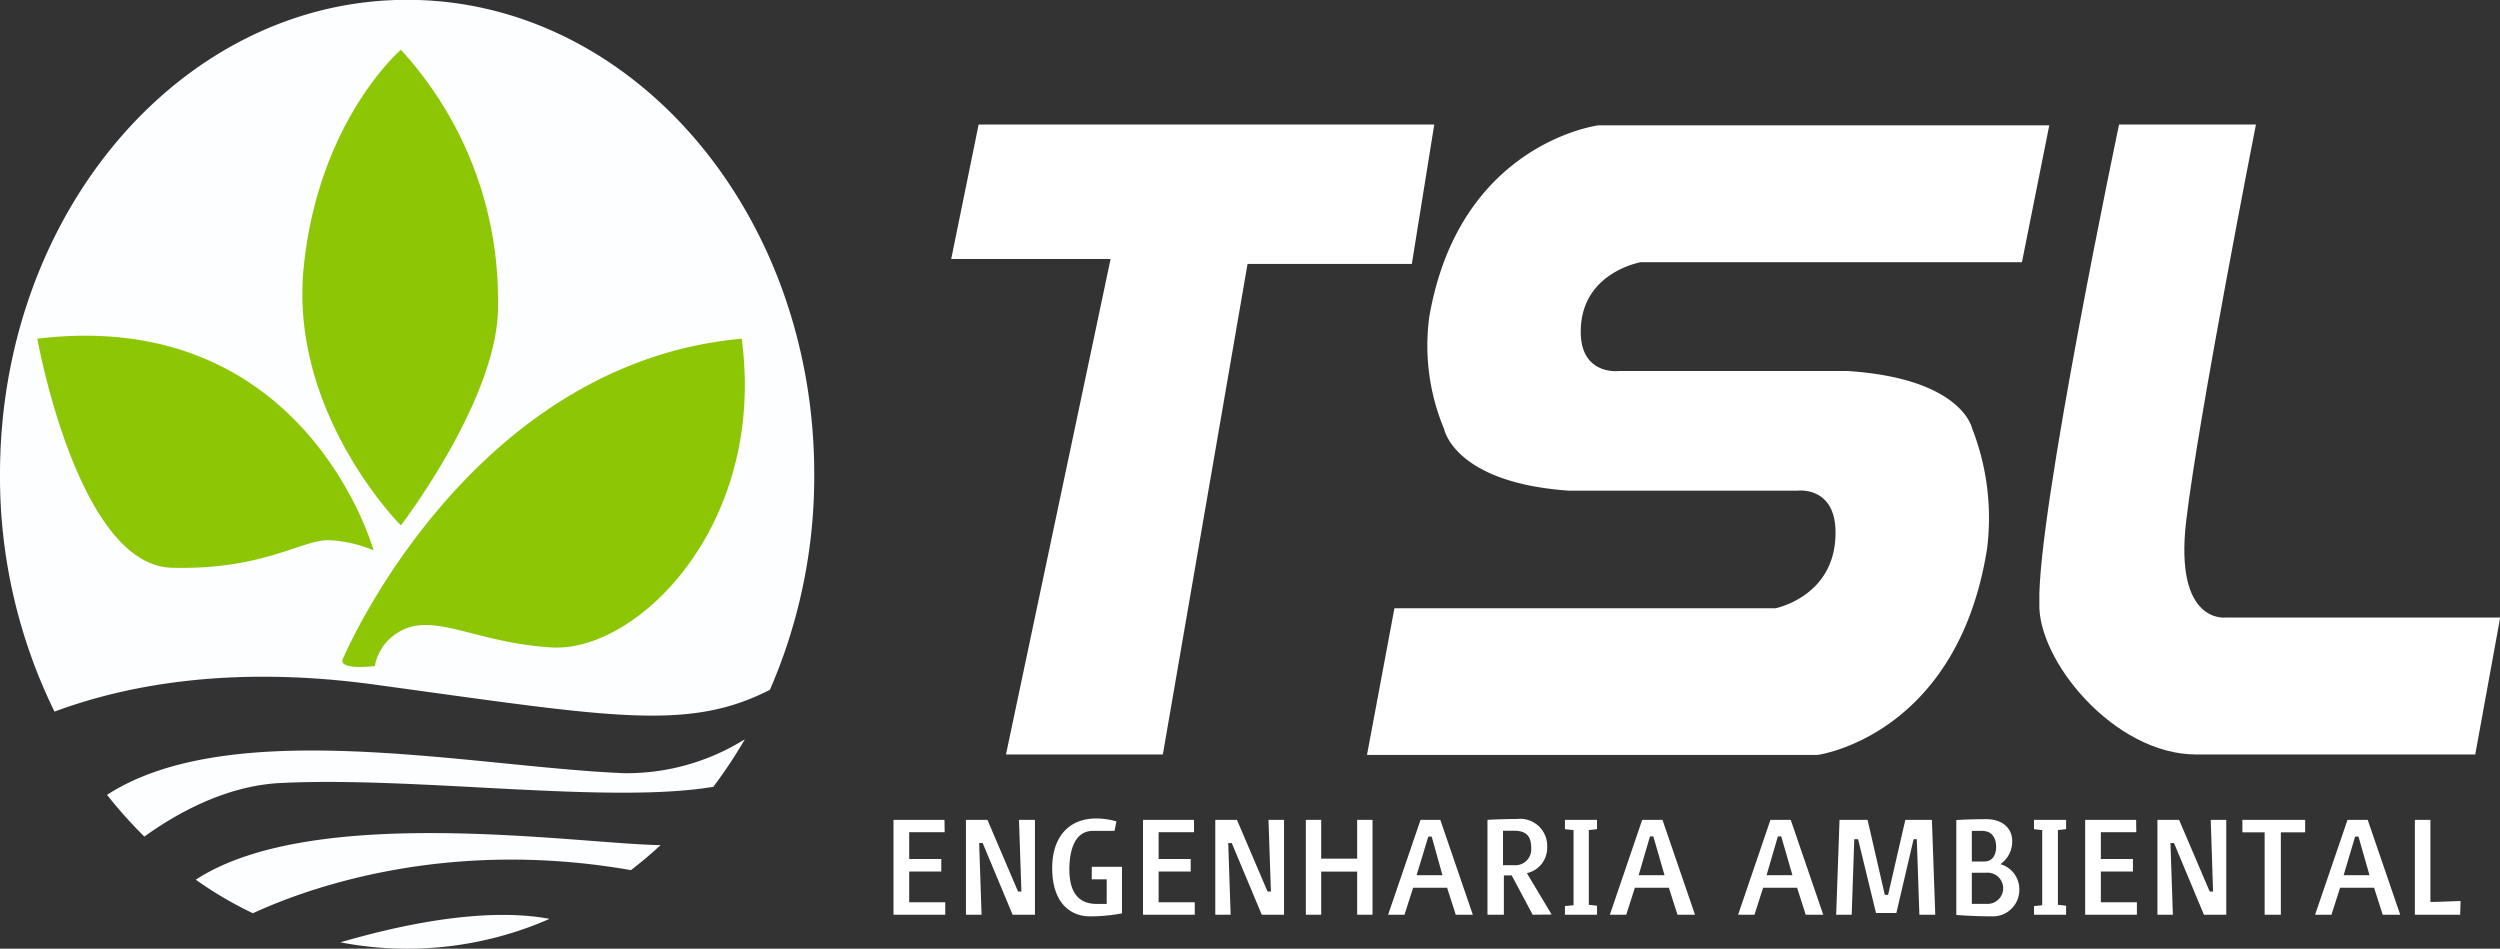
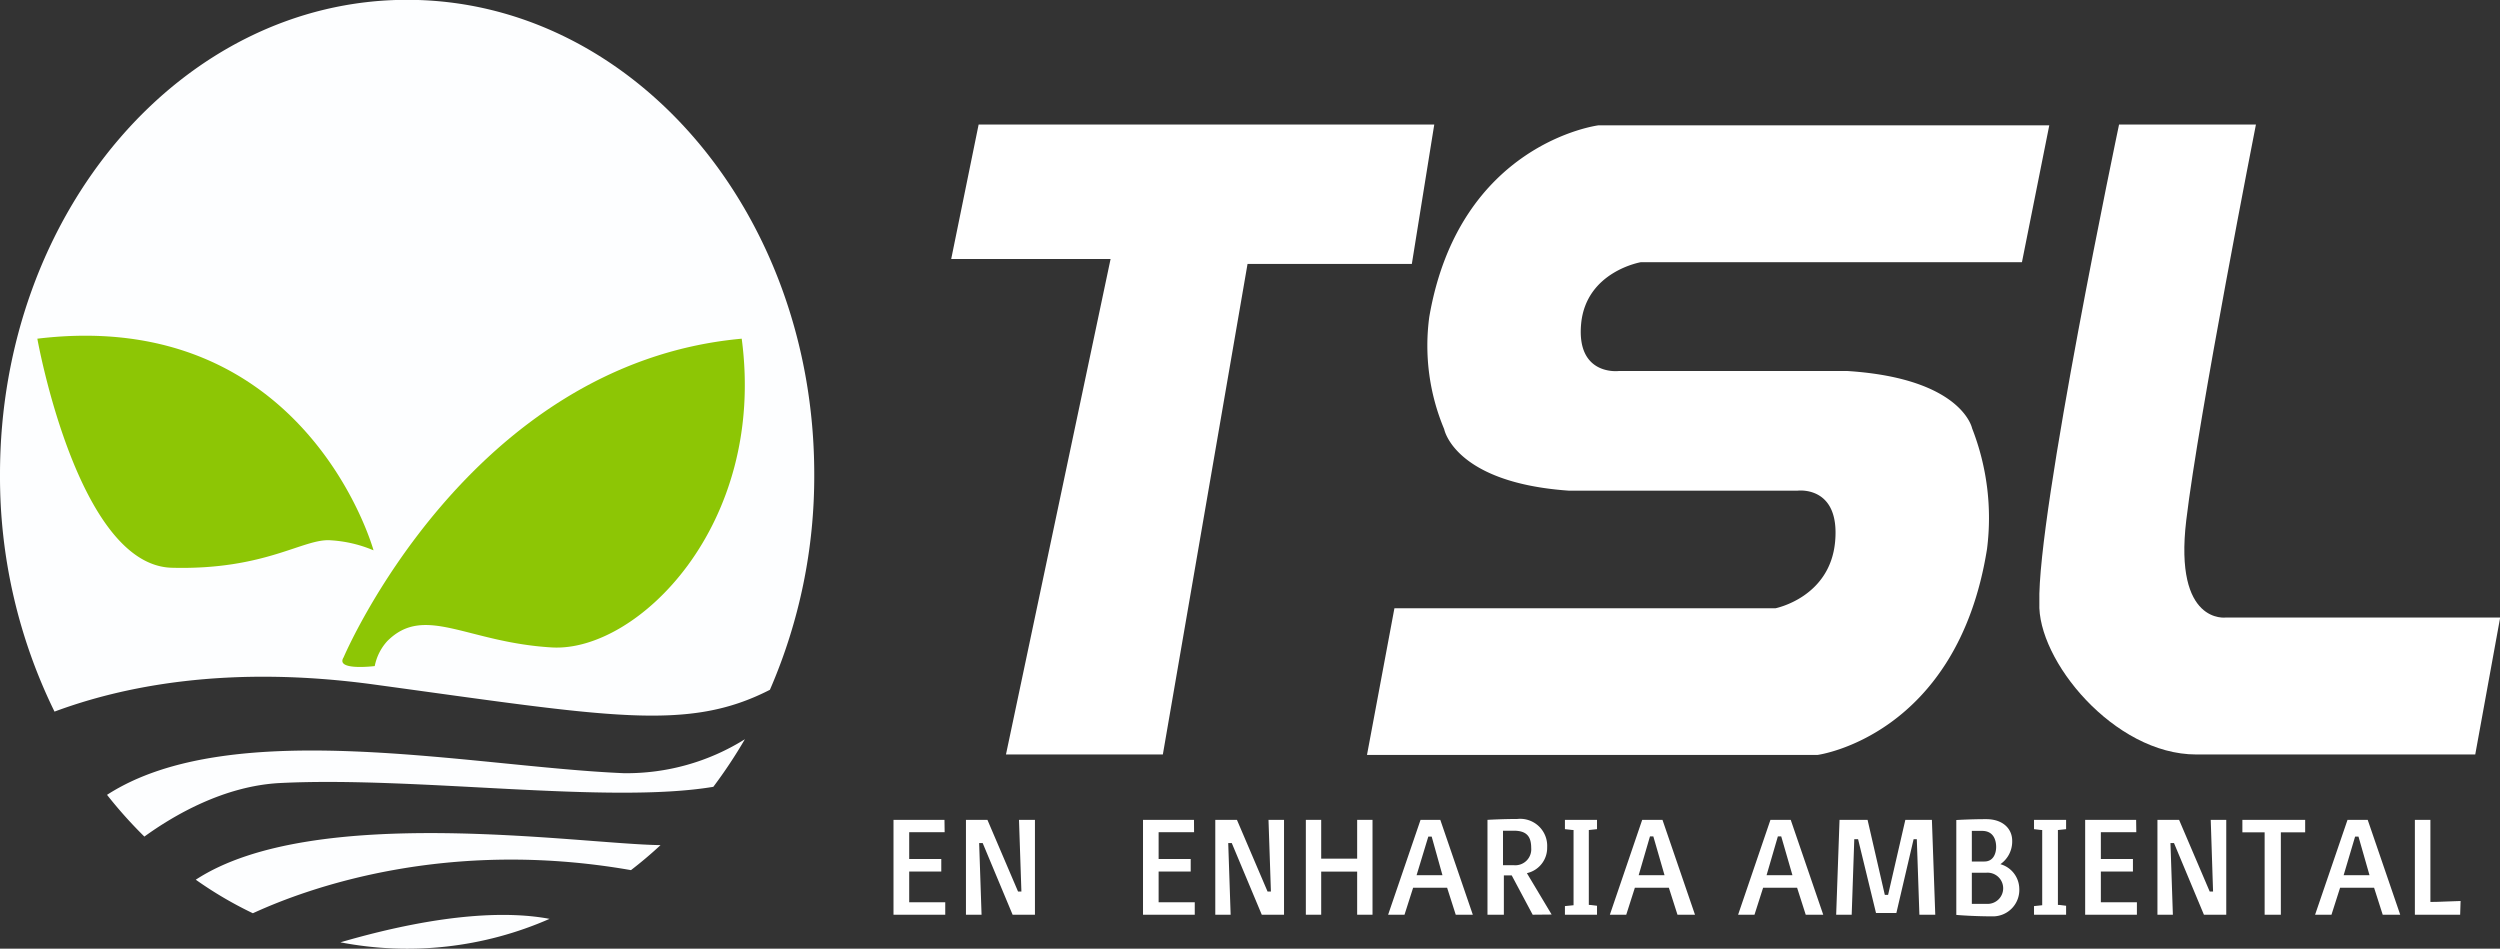
<svg xmlns="http://www.w3.org/2000/svg" viewBox="0 0 289.87 110">
  <rect x="0" y="0" width="289.87" height="110" fill="#333333" stroke="none" />
  <defs>
    <style>.cls-1{fill:#fff;}.cls-2{fill:#fdfeff;}.cls-3{fill:#8dc605;}</style>
  </defs>
  <g id="Camada_2" data-name="Camada 2">
    <g id="Layer_1" data-name="Layer 1">
      <g id="TSL">
        <polygon class="cls-1" points="113.47 14.44 166.3 14.44 163.7 30.6 144.65 30.6 134.83 87.48 116.64 87.48 128.77 30.03 110.29 30.03 113.47 14.44" />
        <path class="cls-1" d="M183.33,37.53c-.57,6.07,4.33,5.49,4.33,5.49h26.57c13.28.86,14.43,6.64,14.43,6.64a28.52,28.52,0,0,1,1.73,14c-3.46,21.7-19.63,23.87-19.63,23.87H158.5l3.18-17h44.17s6.35-1.24,6.93-7.75-4.33-5.89-4.33-5.89H181.89c-13.28-.93-14.44-7.13-14.44-7.13a25,25,0,0,1-1.73-13c3.47-20.21,19.63-22.23,19.63-22.23h52.26l-3.17,15.87H190.26S183.91,31.47,183.33,37.53Z" />
        <path class="cls-1" d="M245.7,14.44s-9.53,45.32-9.24,55.43c-.29,6.64,8.66,17.61,18.19,17.61H287l2.89-15.88H258.11s-6.06.87-4.62-11.26,8.08-45.9,8.08-45.9Z" />
        <path class="cls-2" d="M22.7,102a45,45,0,0,0,6.62,3.89c6.51-3,22.55-8.73,43.84-5q1.77-1.36,3.43-2.9C67.21,97.88,36.39,93.06,22.7,102Z" />
        <path class="cls-2" d="M39.47,109.26a41,41,0,0,0,24.25-2.72C59.31,105.71,51.74,105.69,39.47,109.26Z" />
        <path class="cls-2" d="M43.6,79.4c27.05,3.69,36.09,5.49,45.67.58a62.1,62.1,0,0,0,5.14-25c0-30.38-21.13-55-47.21-55S0,24.62,0,55A61.83,61.83,0,0,0,6.32,82.51C14,79.65,26.3,77,43.6,79.4Z" />
        <path class="cls-2" d="M72.32,89.65c-17.65-.74-45.47-6.82-59.91,2.51A51.45,51.45,0,0,0,16.74,97c3.37-2.44,9.21-5.88,15.74-6.21,15.83-.79,38,2.48,50.23.44a56.76,56.76,0,0,0,3.66-5.52A25.84,25.84,0,0,1,72.32,89.65Z" />
-         <path class="cls-3" d="M46.48,60.92s-13-13-11.26-30S46.48,5.77,46.48,5.77A42.81,42.81,0,0,1,57.74,35.22C58,45.91,46.48,60.92,46.48,60.92Z" />
        <path class="cls-3" d="M39.84,76.22S54.28,42.15,86,39.27c2.88,21.65-12.13,36.37-22,35.8S49.23,70,44.9,74.34a6,6,0,0,0-1.45,2.89S38.83,77.81,39.84,76.22Z" />
        <path class="cls-3" d="M4.33,39.27S9,65.54,19.92,65.83s15.3-3.47,18.48-3.18a15,15,0,0,1,4.91,1.16S35.51,35.51,4.33,39.27Z" />
        <path class="cls-1" d="M109.53,96.49h-4.11V99.6h3.72v1.45h-3.72v3.57h4.18v1.44h-6v-11h5.91Z" />
        <path class="cls-1" d="M114.49,95.06l3.55,8.31h.39l-.28-8.31H120v11h-2.59l-3.47-8.31h-.41l.28,8.31H112v-11Z" />
-         <path class="cls-1" d="M126.59,100.5h3.5v5.4a19.36,19.36,0,0,1-3.68.35c-2.42,0-4.41-1.67-4.41-5.61,0-3.58,1.93-5.74,5.09-5.74a8.43,8.43,0,0,1,2.35.34c-.06.41-.15.74-.21,1.1h-2.51c-2.08,0-2.73,2.19-2.73,4.47,0,2.79,1.17,4,3.18,4h1.15v-2.85c-.54,0-1.19,0-1.73,0Z" />
        <path class="cls-1" d="M138.45,96.49h-4.11V99.6h3.72v1.45h-3.72v3.57h4.19v1.44h-6v-11h5.91Z" />
        <path class="cls-1" d="M143.42,95.06l3.55,8.31h.39l-.28-8.31h1.8v11H146.3l-3.48-8.31h-.41l.28,8.31h-1.78v-11Z" />
        <path class="cls-1" d="M153.19,99.56h4.17v-4.5h1.78v11h-1.78v-5h-4.17v5h-1.78v-11h1.78Z" />
        <path class="cls-1" d="M168.79,106.06l-1-3.13h-3.94l-1,3.13h-1.9l3.76-11H167l3.77,11Zm-4.54-4.58h3L166,97h-.39Z" />
        <path class="cls-1" d="M177.71,106.06l-2.43-4.56h-.91v4.56h-1.9v-11s1.69-.1,3.44-.1a3.13,3.13,0,0,1,3.48,3.28,3,3,0,0,1-2.35,3l2.87,4.8Zm-3.44-5.74h1.27a1.85,1.85,0,0,0,2-2c0-1.24-.45-2-2-2h-1.27Z" />
        <path class="cls-1" d="M185.17,106.06h-3.72v-1l1-.1V96.24c-.28,0-.64-.08-1-.1V95.06h3.72v1.08l-.95.1v8.68c.3,0,.65.08.95.1Z" />
        <path class="cls-1" d="M194.5,106.06l-1-3.13h-3.94l-1,3.13h-1.9l3.75-11h2.35l3.77,11ZM190,101.48h3l-1.3-4.5h-.39Z" />
        <path class="cls-1" d="M209.37,106.06l-1-3.13h-3.94l-1,3.13h-1.9l3.75-11h2.35l3.77,11Zm-4.54-4.58h3l-1.3-4.5h-.39Z" />
        <path class="cls-1" d="M216.54,95.06l2,8.7h.38l2-8.7H224l.39,11h-1.84l-.3-8.76h-.37l-2,8.56h-2.36l-2.08-8.56H215l-.3,8.76h-1.8l.39-11Z" />
        <path class="cls-1" d="M231.94,100.2a3,3,0,0,1,2.19,2.79,3.06,3.06,0,0,1-3,3.26c-2.14,0-3.91-.13-4.3-.17v-11s1.6-.1,3.48-.1,3,1.08,3,2.51A3.2,3.2,0,0,1,231.94,100.2Zm-3.31-.31h1.45c1.09,0,1.37-1,1.37-1.69s-.24-1.86-1.63-1.86h-1.19Zm0,1.3v3.61h1.69a1.81,1.81,0,1,0,0-3.61Z" />
        <path class="cls-1" d="M239.56,106.06h-3.72v-1l.95-.1V96.24c-.28,0-.63-.08-.95-.1V95.06h3.72v1.08l-.95.1v8.68c.3,0,.65.08.95.1Z" />
        <path class="cls-1" d="M247.7,96.49h-4.11V99.6h3.72v1.45h-3.72v3.57h4.18v1.44h-6v-11h5.91Z" />
        <path class="cls-1" d="M252.66,95.06l3.55,8.31h.39l-.27-8.31h1.8v11h-2.59l-3.47-8.31h-.41l.28,8.31h-1.79v-11Z" />
        <path class="cls-1" d="M260,95.06h7.28v1.45h-2.82v9.55h-1.88V96.51H260Z" />
        <path class="cls-1" d="M276.27,106.06l-1-3.13h-3.94l-1,3.13h-1.9l3.76-11h2.34l3.77,11Zm-4.53-4.58h3L273.46,97h-.39Z" />
        <path class="cls-1" d="M285.25,106.06H280v-11h1.8v9.52c1.14,0,2.35-.09,3.5-.11Z" />
      </g>
    </g>
  </g>
</svg>